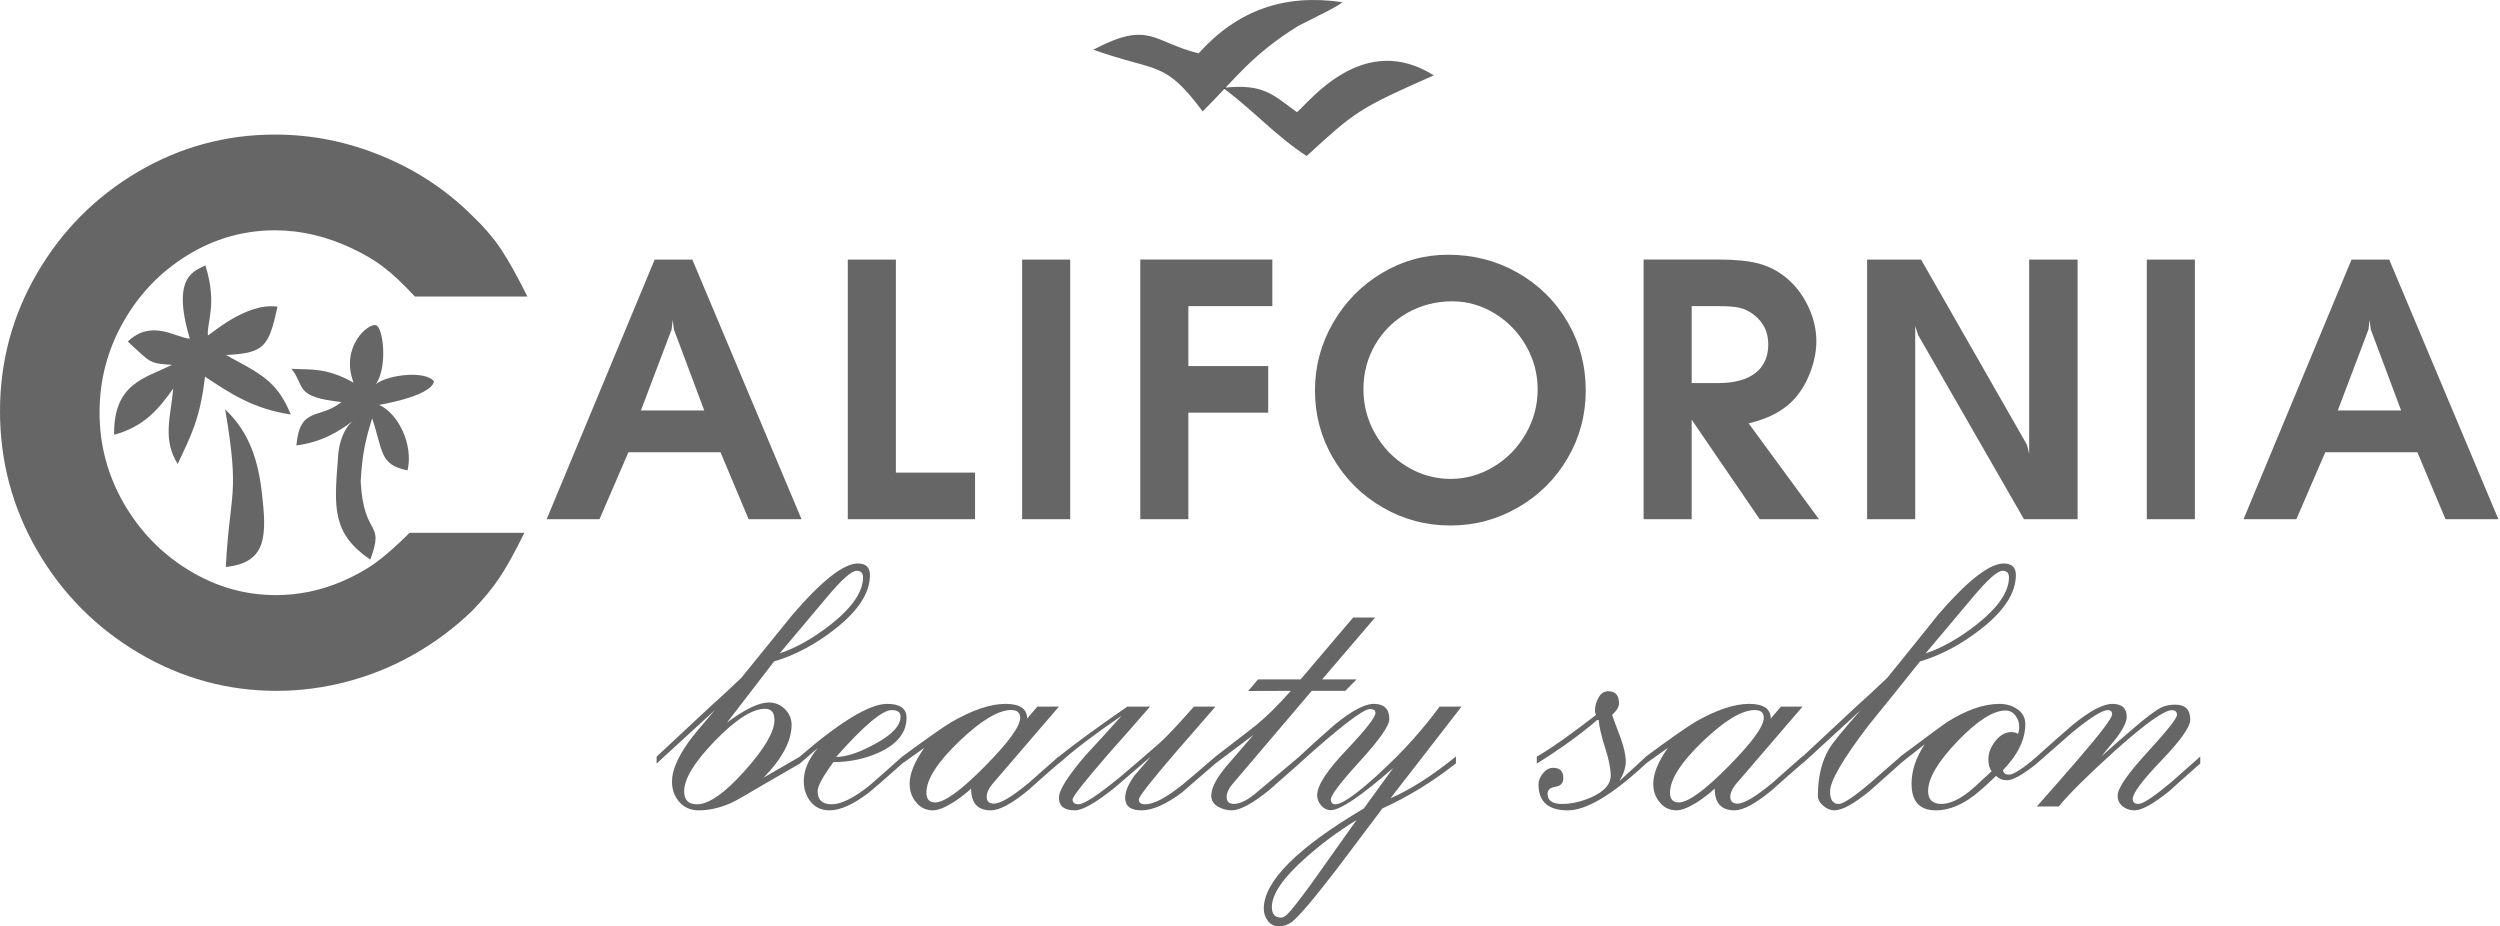
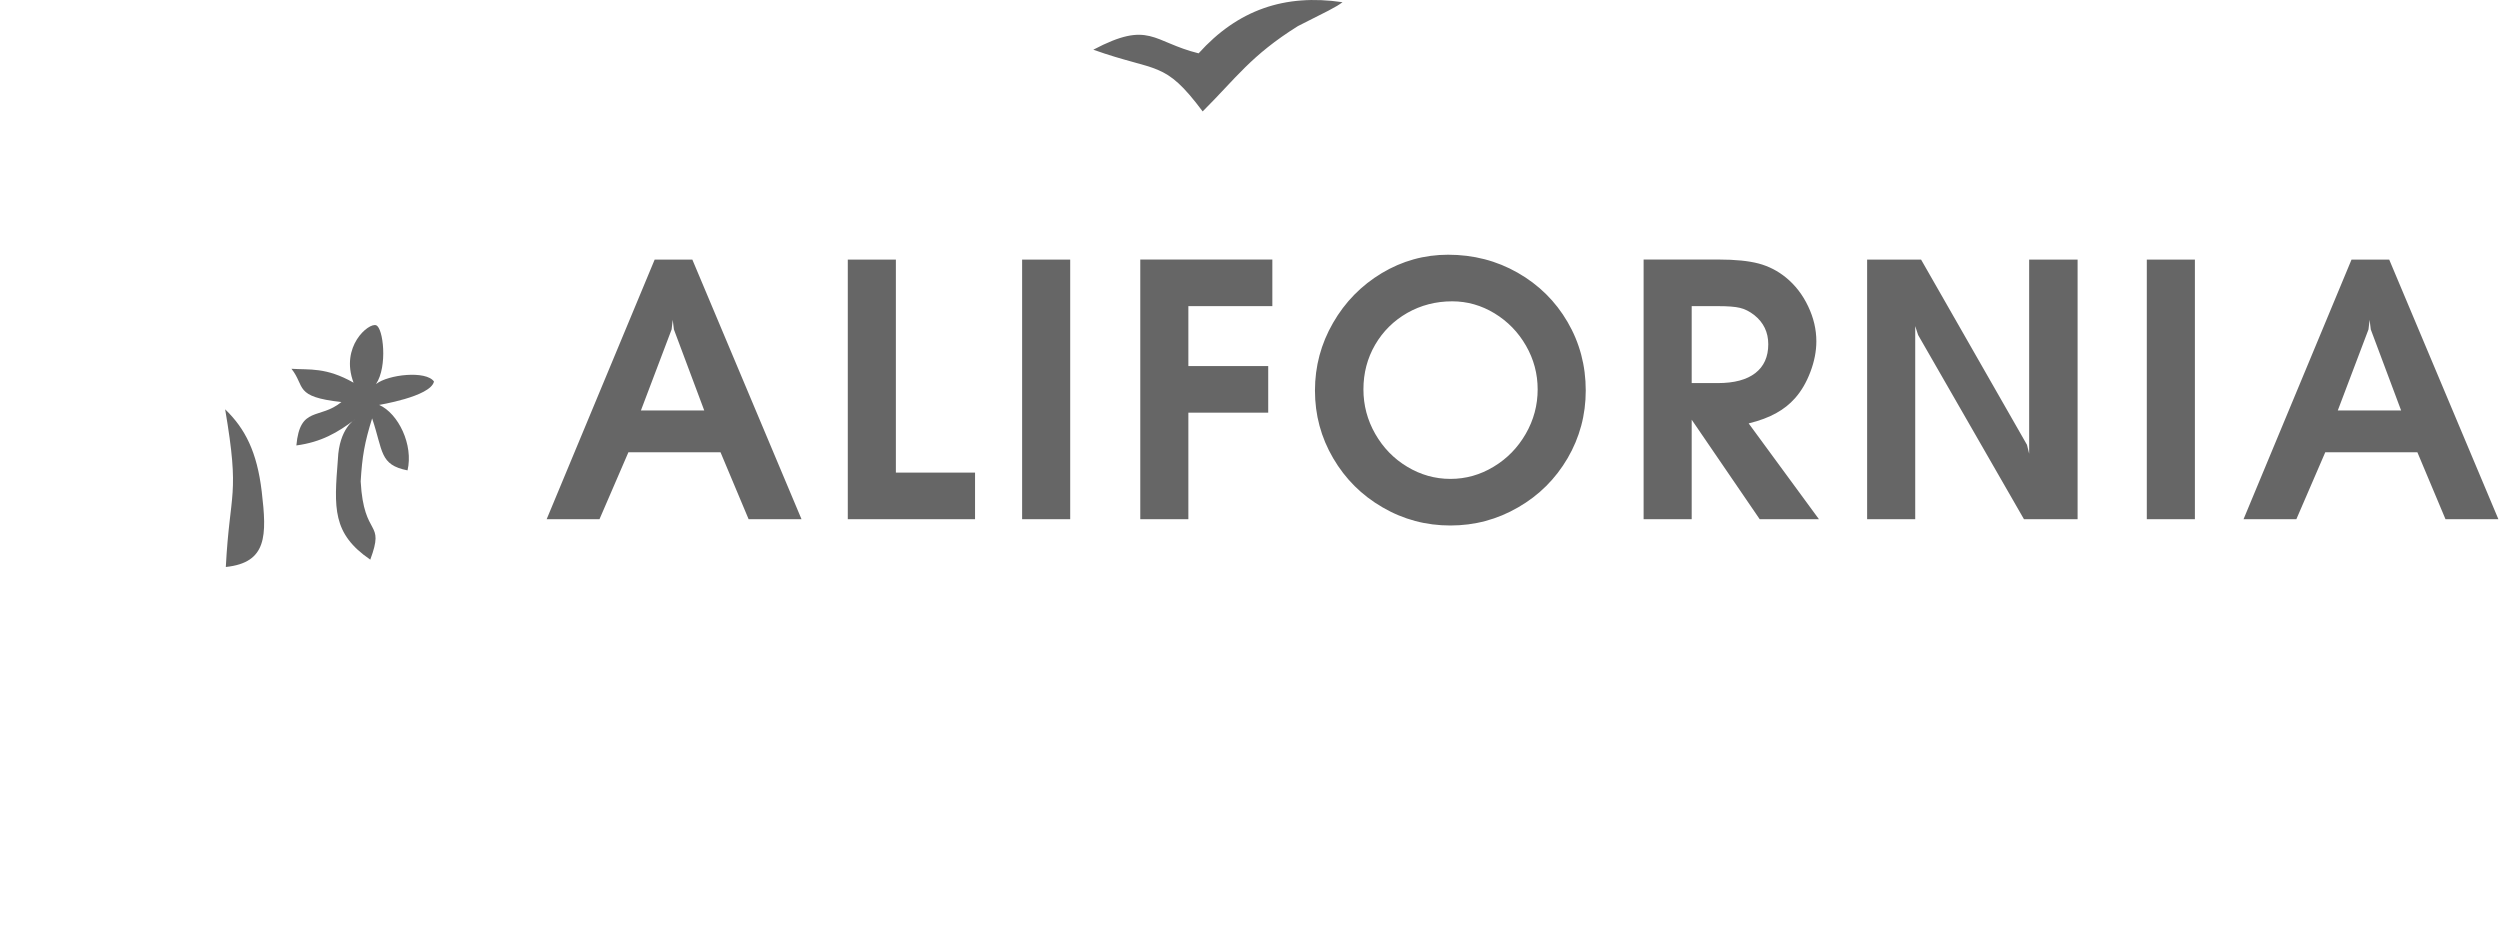
<svg xmlns="http://www.w3.org/2000/svg" width="529" height="196" viewBox="0 0 529 196" fill="none">
  <path fill-rule="evenodd" clip-rule="evenodd" d="M253.625 11.287C243.821 8.856 243.266 4.238 231.344 10.517C244.97 15.379 246.307 12.629 254.484 23.578C261.594 16.498 264.673 11.764 274.632 5.526L281.104 2.249C282.844 1.331 283.284 1.047 284.076 0.466C271.849 -1.342 261.922 2.08 253.625 11.287Z" fill="black" fill-opacity="0.6" />
-   <path fill-rule="evenodd" clip-rule="evenodd" d="M274.432 23.741C269.302 20.032 267.418 17.634 258.812 18.584C265.946 24.007 269.814 28.643 276.489 33.009C286.744 23.632 287.305 23.045 303.392 15.945C288.488 6.561 277.187 21.439 274.432 23.741Z" fill="black" fill-opacity="0.6" />
-   <path fill-rule="evenodd" clip-rule="evenodd" d="M40.17 71.676C36.997 71.382 32.1 67.49 27.037 72.262C32.004 76.876 31.606 76.888 36.392 77.207C30.544 80.074 24.025 81.154 24.142 91.997C30.485 90.285 33.573 86.559 36.661 82.214C36.085 88.351 34.354 93.003 37.604 98.179C40.349 92.287 42.354 88.649 43.375 79.707C48.642 83.167 53.463 86.494 61.528 87.714C58.572 80.42 54.848 79.002 47.812 75.118C55.967 74.724 56.857 73.389 58.718 64.9C51.881 63.887 44.06 71.288 44.006 70.929C43.638 68.579 46.096 64.368 43.45 56.14C41.56 57.315 36.06 57.971 40.17 71.676Z" fill="black" fill-opacity="0.6" />
  <path fill-rule="evenodd" clip-rule="evenodd" d="M47.783 119.973C56.546 119.054 56.481 113.329 55.383 104.021C54.393 95.637 51.878 90.704 47.641 86.608C50.812 105.26 48.63 103.704 47.783 119.973Z" fill="black" fill-opacity="0.6" />
  <path fill-rule="evenodd" clip-rule="evenodd" d="M78.742 88.531C81.096 95.482 80.282 98.362 86.233 99.532C87.513 94.153 84.3 87.497 80.234 85.68C79.831 85.727 91.11 83.978 91.83 80.732C90.174 78.354 82.15 79.231 79.563 81.266C82.075 77.523 81.081 69.317 79.582 68.826C78.029 68.238 71.92 73.322 74.814 80.976C68.965 77.659 65.484 78.292 61.672 78.034C64.669 81.81 62.119 83.957 72.246 85.073C67.592 88.858 63.486 85.828 62.711 94.256C67.972 93.55 71.454 91.528 75.09 88.769C75.09 88.769 71.77 90.626 71.497 97.195C70.686 107.501 70.284 112.897 78.35 118.423C81.525 109.866 76.991 114.074 76.32 101.869C76.635 96.549 77.158 93.606 78.742 88.531Z" fill="black" fill-opacity="0.6" />
-   <path d="M86.674 112.738H110.958C108.892 116.946 107.126 120.136 105.651 122.305C104.204 124.478 102.272 126.81 99.86 129.301C96.161 132.867 92.088 135.894 87.638 138.44C83.19 140.96 78.5 142.89 73.54 144.204C68.61 145.515 63.598 146.187 58.534 146.187C48.108 146.187 38.379 143.506 29.347 138.172C20.341 132.837 13.186 125.628 7.904 116.544C2.624 107.432 0 97.595 0 87.008C0 76.502 2.625 66.745 7.878 57.768C13.13 48.762 20.234 41.634 29.185 36.354C38.136 31.101 47.813 28.474 58.185 28.474C66.013 28.474 73.597 30 80.939 33.057C88.284 36.084 94.687 40.373 100.157 45.868C102.489 48.092 104.444 50.372 105.998 52.704C107.555 55.036 109.432 58.386 111.6 62.753H87.802C85.307 60.073 83.138 58.037 81.288 56.616C79.44 55.169 77.215 53.855 74.615 52.622C69.174 50.023 63.708 48.736 58.212 48.736C51.592 48.736 45.401 50.479 39.692 53.989C33.985 57.501 29.453 62.192 26.103 68.114C22.753 74.01 21.064 80.415 21.064 87.304C21.064 94.163 22.78 100.544 26.184 106.495C29.613 112.416 34.171 117.134 39.933 120.646C45.667 124.156 51.833 125.926 58.399 125.926C63.172 125.926 67.833 124.961 72.363 123.031C75.177 121.798 77.562 120.484 79.492 119.064C81.448 117.67 83.834 115.551 86.674 112.738Z" fill="black" fill-opacity="0.6" />
  <path d="M115.673 109.865L138.528 54.928H146.499L169.602 109.865H158.408L152.46 95.698H132.971L126.852 109.865H115.673ZM135.618 86.852H149.017L142.598 69.711L142.35 67.675L142.115 69.711L135.618 86.852ZM179.393 109.865V54.928H189.568V100.001H206.32V109.864L179.393 109.865ZM216.28 109.865V54.928H226.454V109.865H216.28ZM241.283 109.865V54.917H269.228V64.778H251.458V77.458H268.354V87.32H251.458V109.864L241.283 109.865ZM306.412 53.9C311.775 53.9 316.681 55.165 321.143 57.708C325.604 60.254 329.127 63.722 331.696 68.13C334.266 72.542 335.544 77.367 335.544 82.639C335.544 87.791 334.266 92.567 331.71 96.95C329.138 101.344 325.655 104.817 321.233 107.36C316.822 109.919 312.05 111.195 306.896 111.195C301.73 111.195 296.955 109.919 292.557 107.36C288.149 104.817 284.666 101.345 282.094 96.95C279.525 92.567 278.246 87.792 278.246 82.639C278.246 77.512 279.525 72.735 282.07 68.327C284.613 63.904 288.059 60.397 292.375 57.798C296.706 55.203 301.39 53.9 306.412 53.9ZM307.287 63.76C303.818 63.76 300.659 64.584 297.776 66.215C294.908 67.859 292.638 70.103 290.98 72.946C289.322 75.804 288.501 78.946 288.501 82.392C288.501 85.758 289.336 88.9 291.006 91.823C292.674 94.733 294.918 97.055 297.764 98.763C300.594 100.47 303.646 101.335 306.908 101.335C310.183 101.335 313.234 100.47 316.066 98.75C318.912 97.041 321.166 94.72 322.85 91.796C324.532 88.875 325.369 85.731 325.369 82.391C325.369 79.089 324.545 76.011 322.903 73.154C321.259 70.284 319.042 68.013 316.249 66.305C313.456 64.61 310.47 63.76 307.287 63.76ZM347.788 109.866V54.918H363.69C367.186 54.918 370.006 55.203 372.142 55.766C374.269 56.338 376.201 57.329 377.923 58.739C379.879 60.344 381.446 62.366 382.605 64.819C383.768 67.256 384.34 69.724 384.34 72.217C384.34 74.304 383.925 76.468 383.078 78.699C382.228 80.942 381.132 82.797 379.816 84.27C378.706 85.523 377.388 86.566 375.888 87.389C374.323 88.274 372.367 89.02 370.017 89.593L384.89 109.866H372.355L357.963 88.81V109.866H347.788ZM357.962 81.06H363.522C366.965 81.06 369.602 80.356 371.427 78.946C373.252 77.526 374.166 75.503 374.166 72.843C374.166 70.298 373.175 68.238 371.192 66.658C370.187 65.887 369.183 65.378 368.178 65.145C367.16 64.897 365.636 64.779 363.6 64.779H357.962V81.06ZM395.083 109.866V54.928H406.5L428.912 94.13L429.368 96.01V54.928H439.62V109.865H428.272L405.872 70.883L405.26 69.004V109.864L395.083 109.866ZM454.264 109.866V54.928H464.44V109.866H454.264ZM474.732 109.866L497.584 54.928H505.556L528.66 109.866H517.468L511.516 95.698H492.028L485.908 109.866H474.732ZM494.676 86.853H508.076L501.656 69.711L501.408 67.676L501.172 69.711L494.676 86.853Z" fill="black" fill-opacity="0.6" />
-   <path d="M184.08 121.683C184.08 125.507 181.548 129.358 176.498 133.252C172.451 136.393 168.212 138.647 163.787 139.968L153.846 152.889C157.628 150.065 160.576 148.646 162.69 148.646C164.026 148.646 165.15 149.119 166.096 150.052C167.03 150.998 167.502 152.096 167.502 153.376C167.502 156.767 165.526 160.497 161.592 164.543L169.256 160.106V161.567L161.592 166C158.087 168.074 155.905 169.325 155.026 169.758C152.566 170.899 150.175 171.469 147.867 171.469C146.155 171.469 144.777 170.883 143.75 169.7C142.706 168.52 142.192 167.074 142.192 165.348C142.192 163.122 143.32 160.399 145.585 157.172C146.418 155.974 148.311 153.682 151.246 150.275L138.938 161.567V160.106L150.87 148.982C152.12 147.897 154.123 146.046 156.862 143.432C160.451 139.01 164.038 134.588 167.628 130.151C173.873 122.878 178.502 119.233 181.521 119.233C183.232 119.233 184.08 120.053 184.08 121.683ZM182.619 122.167C182.619 121.25 182.161 120.776 181.272 120.776C180.158 120.776 177.975 122.752 174.706 126.686L164.972 138.26C168.476 137.089 172.119 135.033 175.889 132.069C180.381 128.482 182.619 125.186 182.619 122.167ZM163.874 152.346C163.874 150.76 163.205 149.982 161.87 149.982C159.214 149.982 155.695 152.22 151.327 156.712C146.948 161.221 144.765 164.794 144.765 167.45C144.765 169.271 145.667 170.189 147.491 170.189C149.992 170.189 153.345 167.838 157.558 163.139C161.772 158.439 163.874 154.834 163.874 152.346ZM191.825 151.873C191.825 154.974 189.907 157.408 186.083 159.189C183.064 160.564 179.825 161.259 176.348 161.259C174.122 164.306 173.01 166.338 173.01 167.38C173.01 169.243 173.998 170.188 175.973 170.188C177.988 170.188 180.631 168.88 183.927 166.267C186.29 164.208 188.629 162.15 190.938 160.08V161.552C187.208 164.876 184.833 166.935 183.803 167.756C180.548 170.231 177.779 171.469 175.529 171.469C173.846 171.469 172.51 170.857 171.537 169.647C170.565 168.435 170.076 166.978 170.076 165.266C170.076 162.958 171.077 160.607 173.08 158.244L169.256 161.553V160.08C177.865 152.651 184.025 148.94 187.712 148.94C190.451 148.94 191.825 149.912 191.825 151.873ZM190.56 151.608C190.56 150.706 189.922 150.26 188.657 150.26C186.696 150.26 182.786 153.556 176.919 160.161C179.088 160.161 181.813 159.26 185.11 157.436C188.739 155.502 190.56 153.556 190.56 151.608ZM224.065 161.498C221.893 163.361 219.726 165.266 217.584 167.2C214.136 170.048 211.507 171.469 209.683 171.469C206.874 171.469 205.484 169.938 205.484 166.864C204.456 167.838 203.191 168.826 201.688 169.798C199.879 170.912 198.449 171.469 197.418 171.469C195.886 171.469 194.679 170.857 193.746 169.634C192.914 168.602 192.481 167.338 192.481 165.836C192.481 163.68 193.523 161.15 195.582 158.244L190.938 161.552V160.08C195.957 156.38 199.379 153.974 201.202 152.861C205.721 150.247 209.574 148.94 212.772 148.94C215.815 148.94 217.334 149.982 217.334 152.052L219.503 149.522H224.064L209.878 166.032C209.155 166.95 208.78 167.797 208.78 168.59C208.78 169.563 209.296 170.047 210.338 170.047C211.713 170.047 214.202 168.562 217.79 165.571C219.904 163.692 221.99 161.844 224.064 160.022L224.065 161.498ZM215.874 151.873C215.874 150.788 215.234 150.247 213.953 150.247C211.242 150.247 207.571 152.459 202.953 156.88C198.336 161.317 196.027 164.919 196.027 167.728C196.027 169.103 196.641 169.798 197.863 169.798C199.851 169.798 203.342 167.267 208.35 162.205C213.37 157.131 215.874 153.696 215.874 151.873ZM257.192 161.552C252.771 165.364 250.377 167.434 250.017 167.756C246.678 170.231 243.854 171.469 241.545 171.469C239.237 171.469 238.084 170.578 238.084 168.813C238.084 167.478 238.752 165.904 240.072 164.083C241.24 162.748 242.396 161.412 243.533 160.091C240.99 162.263 238.431 164.446 235.886 166.657C231.893 169.868 229.072 171.469 227.444 171.469C225.191 171.469 224.066 170.578 224.066 168.813C224.066 167.185 225.985 164.154 229.808 159.716C232.37 156.978 234.87 154.208 237.346 151.443C231.59 155.376 227.167 158.755 224.066 161.552V160.091C227.222 157.533 232.034 154.014 238.53 149.522H243.342C240.518 152.778 237.639 156.06 234.705 159.341C229.546 165.294 226.96 168.562 226.96 169.16C226.96 169.841 227.39 170.176 228.265 170.176C229.406 170.176 232.381 168.214 237.178 164.278C239.905 161.97 242.589 159.66 245.245 157.338C246.47 156.31 248.931 153.708 252.631 149.522H257.192C254.342 152.79 251.49 156.06 248.638 159.357C243.521 165.307 240.975 168.575 240.975 169.173C240.975 169.856 241.435 170.188 242.354 170.188C244.119 170.188 246.733 168.825 250.182 166.071C252.548 164.099 254.883 162.095 257.192 160.091V161.552ZM290.972 130.666L279.762 143.765H287.051L284.66 146.186H277.567L260.657 166.072C259.919 166.991 259.556 167.852 259.556 168.645C259.556 169.618 260.072 170.106 261.1 170.106C262.49 170.106 264.216 169.2 266.275 167.38L274.954 160.08V161.552C272.81 163.431 270.684 165.306 268.556 167.185C265.052 170.036 262.396 171.469 260.572 171.469C259.544 171.469 258.569 171.188 257.667 170.649C256.748 170.106 256.304 169.341 256.304 168.368C256.304 166.74 257.388 164.638 259.556 162.08L265.218 155.517L257.192 161.552L257.194 160.08C262.353 156.13 265.232 153.904 265.83 153.415C268.194 151.455 270.627 149.049 273.132 146.186L264.12 146.214L266.193 143.765H275.205L286.329 130.666H290.972ZM309.261 149.522L294.23 168.911C298.358 167.142 302.975 164.196 308.08 160.064V161.524C303.058 165.475 297.858 168.645 292.519 171.064C289.418 175.196 286.288 179.353 283.144 183.525C278.164 190.02 274.899 193.886 273.326 195.109C272.536 195.695 271.629 196 270.587 196C269.614 196 268.848 195.625 268.278 194.86C267.708 194.094 267.415 193.246 267.415 192.286C267.415 186.5 274.481 179.423 288.597 171.064L294.8 162.512C287.999 168.449 283.606 171.426 281.601 171.426C280.809 171.426 280.126 171.092 279.555 170.439C278.985 169.77 278.708 169.035 278.708 168.255C278.708 166.239 280.754 163.067 284.871 158.742C288.985 154.404 291.043 151.774 291.043 150.857C291.043 150.314 290.656 150.036 289.864 150.036C288.43 150.036 283.45 153.876 274.954 161.523V160.063C277.372 157.809 279.837 155.598 282.324 153.415C285.969 150.426 288.75 148.939 290.683 148.939C292.879 148.939 293.98 150.009 293.98 152.165C293.98 153.554 291.921 156.504 287.789 161.035C283.66 165.556 281.601 168.269 281.601 169.16C281.601 169.84 281.934 170.175 282.617 170.175C283.938 170.175 286.801 168.214 291.168 164.277C294.383 161.344 297.011 158.7 299.069 156.363C301.14 154.028 302.991 151.747 304.616 149.521L309.261 149.522ZM287.051 173.513C283.172 175.904 279.597 178.548 276.344 181.453C271.532 185.695 269.125 189.184 269.125 191.926C269.125 193.414 269.766 194.164 271.046 194.164C271.476 194.164 271.922 193.93 272.38 193.469C273.172 192.73 274.911 190.52 277.594 186.836C279.668 183.902 282.813 179.45 287.051 173.513ZM348.286 161.58C341.192 168.173 335.685 171.469 331.748 171.469C327.618 171.469 325.548 169.646 325.548 166.017C325.548 165.17 325.866 164.377 326.506 163.61C327.146 162.845 327.856 162.47 328.65 162.47C330.095 162.47 330.802 163.208 330.802 164.669C330.802 165.696 330.248 166.309 329.134 166.475C328.022 166.657 327.466 167.142 327.466 167.922C327.466 169.396 328.467 170.118 330.483 170.118C332.513 170.118 334.643 169.634 336.841 168.657C339.497 167.434 340.83 165.919 340.83 164.099C340.83 162.666 340.443 160.717 339.65 158.271C338.814 155.615 338.356 153.638 338.299 152.373H337.939C334.408 155.405 330.15 158.478 325.186 161.58V160.106C328.147 158.396 332.334 155.463 337.728 151.275C337.576 150.982 337.494 150.677 337.494 150.385C337.494 149.454 337.743 148.536 338.243 147.631C338.744 146.728 339.427 146.268 340.302 146.268C341.818 146.268 342.583 147.116 342.583 148.826C342.583 149.564 342.095 150.385 341.122 151.275C341.708 152.931 342.318 154.571 342.946 156.197C343.653 158.215 344.016 159.883 344.016 161.204C344.016 162.399 343.556 163.762 342.665 165.278L348.286 160.106V161.58ZM381.413 161.498C379.241 163.361 377.073 165.266 374.932 167.2C371.484 170.048 368.854 171.469 367.031 171.469C364.222 171.469 362.832 169.938 362.832 166.864C361.805 167.838 360.538 168.826 359.035 169.798C357.226 170.912 355.796 171.469 354.766 171.469C353.235 171.469 352.028 170.857 351.095 169.634C350.262 168.602 349.828 167.338 349.828 165.836C349.828 163.68 350.872 161.15 352.93 158.244L348.286 161.552V160.08C353.305 156.38 356.726 153.974 358.55 152.861C363.07 150.247 366.921 148.94 370.12 148.94C373.164 148.94 374.682 149.982 374.682 152.052L376.85 149.522H381.413L367.226 166.032C366.503 166.95 366.128 167.797 366.128 168.59C366.128 169.563 366.643 170.047 367.687 170.047C369.062 170.047 371.55 168.562 375.139 165.571C377.253 163.692 379.339 161.844 381.412 160.022L381.413 161.498ZM373.222 151.873C373.222 150.788 372.582 150.247 371.301 150.247C368.589 150.247 364.917 152.459 360.301 156.88C355.684 161.317 353.375 164.919 353.375 167.728C353.375 169.103 353.988 169.798 355.211 169.798C357.2 169.798 360.691 167.267 365.698 162.205C370.718 157.131 373.222 153.696 373.222 151.873ZM426.556 121.683C426.556 125.507 424.024 129.37 418.976 133.252C414.928 136.393 410.688 138.647 406.264 139.968C402.624 144.529 398.991 149.064 395.346 153.542C389.936 160.635 387.241 165.278 387.241 167.478C387.241 169.243 387.851 170.118 389.077 170.118C390.022 170.118 392.261 168.63 395.792 165.641C397.92 163.762 400.032 161.915 402.148 160.106V161.567C399.978 163.5 397.796 165.43 395.599 167.392C392.276 170.106 389.798 171.469 388.13 171.469C387.35 171.469 386.572 171.149 385.807 170.508C385.056 169.868 384.665 169.16 384.665 168.367C384.665 164.43 385.458 161.134 387.03 158.466C387.767 157.201 389.993 154.459 393.72 150.275L381.412 161.567V160.106L393.345 148.982C394.595 147.897 396.598 146.046 399.337 143.432C402.98 138.954 406.596 134.476 410.172 129.983C416.376 122.824 420.976 119.234 423.996 119.234C425.708 119.234 426.556 120.054 426.556 121.683ZM425.096 122.167C425.096 121.25 424.636 120.776 423.748 120.776C422.632 120.776 420.452 122.752 417.18 126.686L407.448 138.26C410.952 137.089 414.596 135.033 418.364 132.069C422.856 128.482 425.096 125.186 425.096 122.167ZM431.004 161.552C428.04 163.915 425.944 165.099 424.732 165.099C423.744 165.099 422.968 164.794 422.368 164.166C419.864 166.615 417.948 168.256 416.624 169.103C414.26 170.677 411.924 171.469 409.616 171.469C406.192 171.469 404.484 169.59 404.484 165.836C404.484 163.083 405.4 160.314 407.252 157.505L402.12 161.552V160.08C407.792 155.838 411.048 153.431 411.896 152.861C416.024 150.247 419.752 148.94 423.092 148.94C424.536 148.94 425.8 149.314 426.9 150.08C428 150.845 428.556 151.888 428.556 153.221C428.556 156.463 426.984 159.716 423.828 162.97C423.94 163.596 424.356 163.915 425.096 163.915C426.068 163.915 428.04 162.638 431.004 160.079V161.552ZM427.264 153.724C427.264 152.861 426.984 152.068 426.444 151.386C425.9 150.69 425.204 150.342 424.368 150.342C421.756 150.342 418.376 152.514 414.216 156.839C410.06 161.177 407.988 164.682 407.988 167.381C407.988 169.189 408.92 170.107 410.8 170.107C412.504 170.107 414.456 169.244 416.624 167.533C417.472 166.864 419.072 165.404 421.436 163.181C420.976 162.638 420.74 161.775 420.74 160.607C420.74 159.326 421.24 158.061 422.228 156.795C423.216 155.545 424.356 154.905 425.636 154.905C426.124 154.905 426.584 155.029 427.012 155.279C427.18 154.893 427.264 154.377 427.264 153.724ZM465.576 161.552C463.376 163.485 461.196 165.431 459.028 167.392C455.676 170.106 453.228 171.469 451.64 171.469C450.668 171.469 449.832 171.176 449.136 170.606C448.44 170.036 448.092 169.298 448.092 168.368C448.092 166.794 450.196 163.737 454.38 159.189C458.552 154.627 460.652 151.998 460.652 151.26C460.652 150.607 460.276 150.275 459.556 150.275C457.924 150.275 453.868 153.182 447.372 158.995C441.668 164.154 437.748 168.048 435.632 170.649H430.988C433.84 167.435 436.664 164.224 439.456 160.983C444.436 155.225 446.924 151.944 446.924 151.167C446.924 150.566 446.62 150.26 446.024 150.26C444.796 150.26 442.228 151.9 438.28 155.154C435.844 157.272 433.408 159.412 430.988 161.552V160.08C433.492 157.826 435.996 155.599 438.528 153.431C442.172 150.44 444.992 148.94 446.996 148.94C449.012 148.94 450.016 149.858 450.016 151.679C450.016 152.709 449.304 154.182 447.9 156.088C446.816 157.409 445.732 158.744 444.632 160.08C446.704 158.216 448.788 156.365 450.92 154.558C454.004 151.874 456.204 150.233 457.468 149.635C458.264 149.288 459.192 149.107 460.28 149.107C462.408 149.107 463.46 150.163 463.46 152.276C463.46 153.791 461.432 156.67 457.372 160.9C453.308 165.141 451.28 167.865 451.28 169.091C451.28 169.759 451.696 170.106 452.548 170.106C453.46 170.106 455.716 168.602 459.304 165.626C461.42 163.75 463.52 161.899 465.576 160.08V161.552Z" fill="black" fill-opacity="0.6" />
</svg>